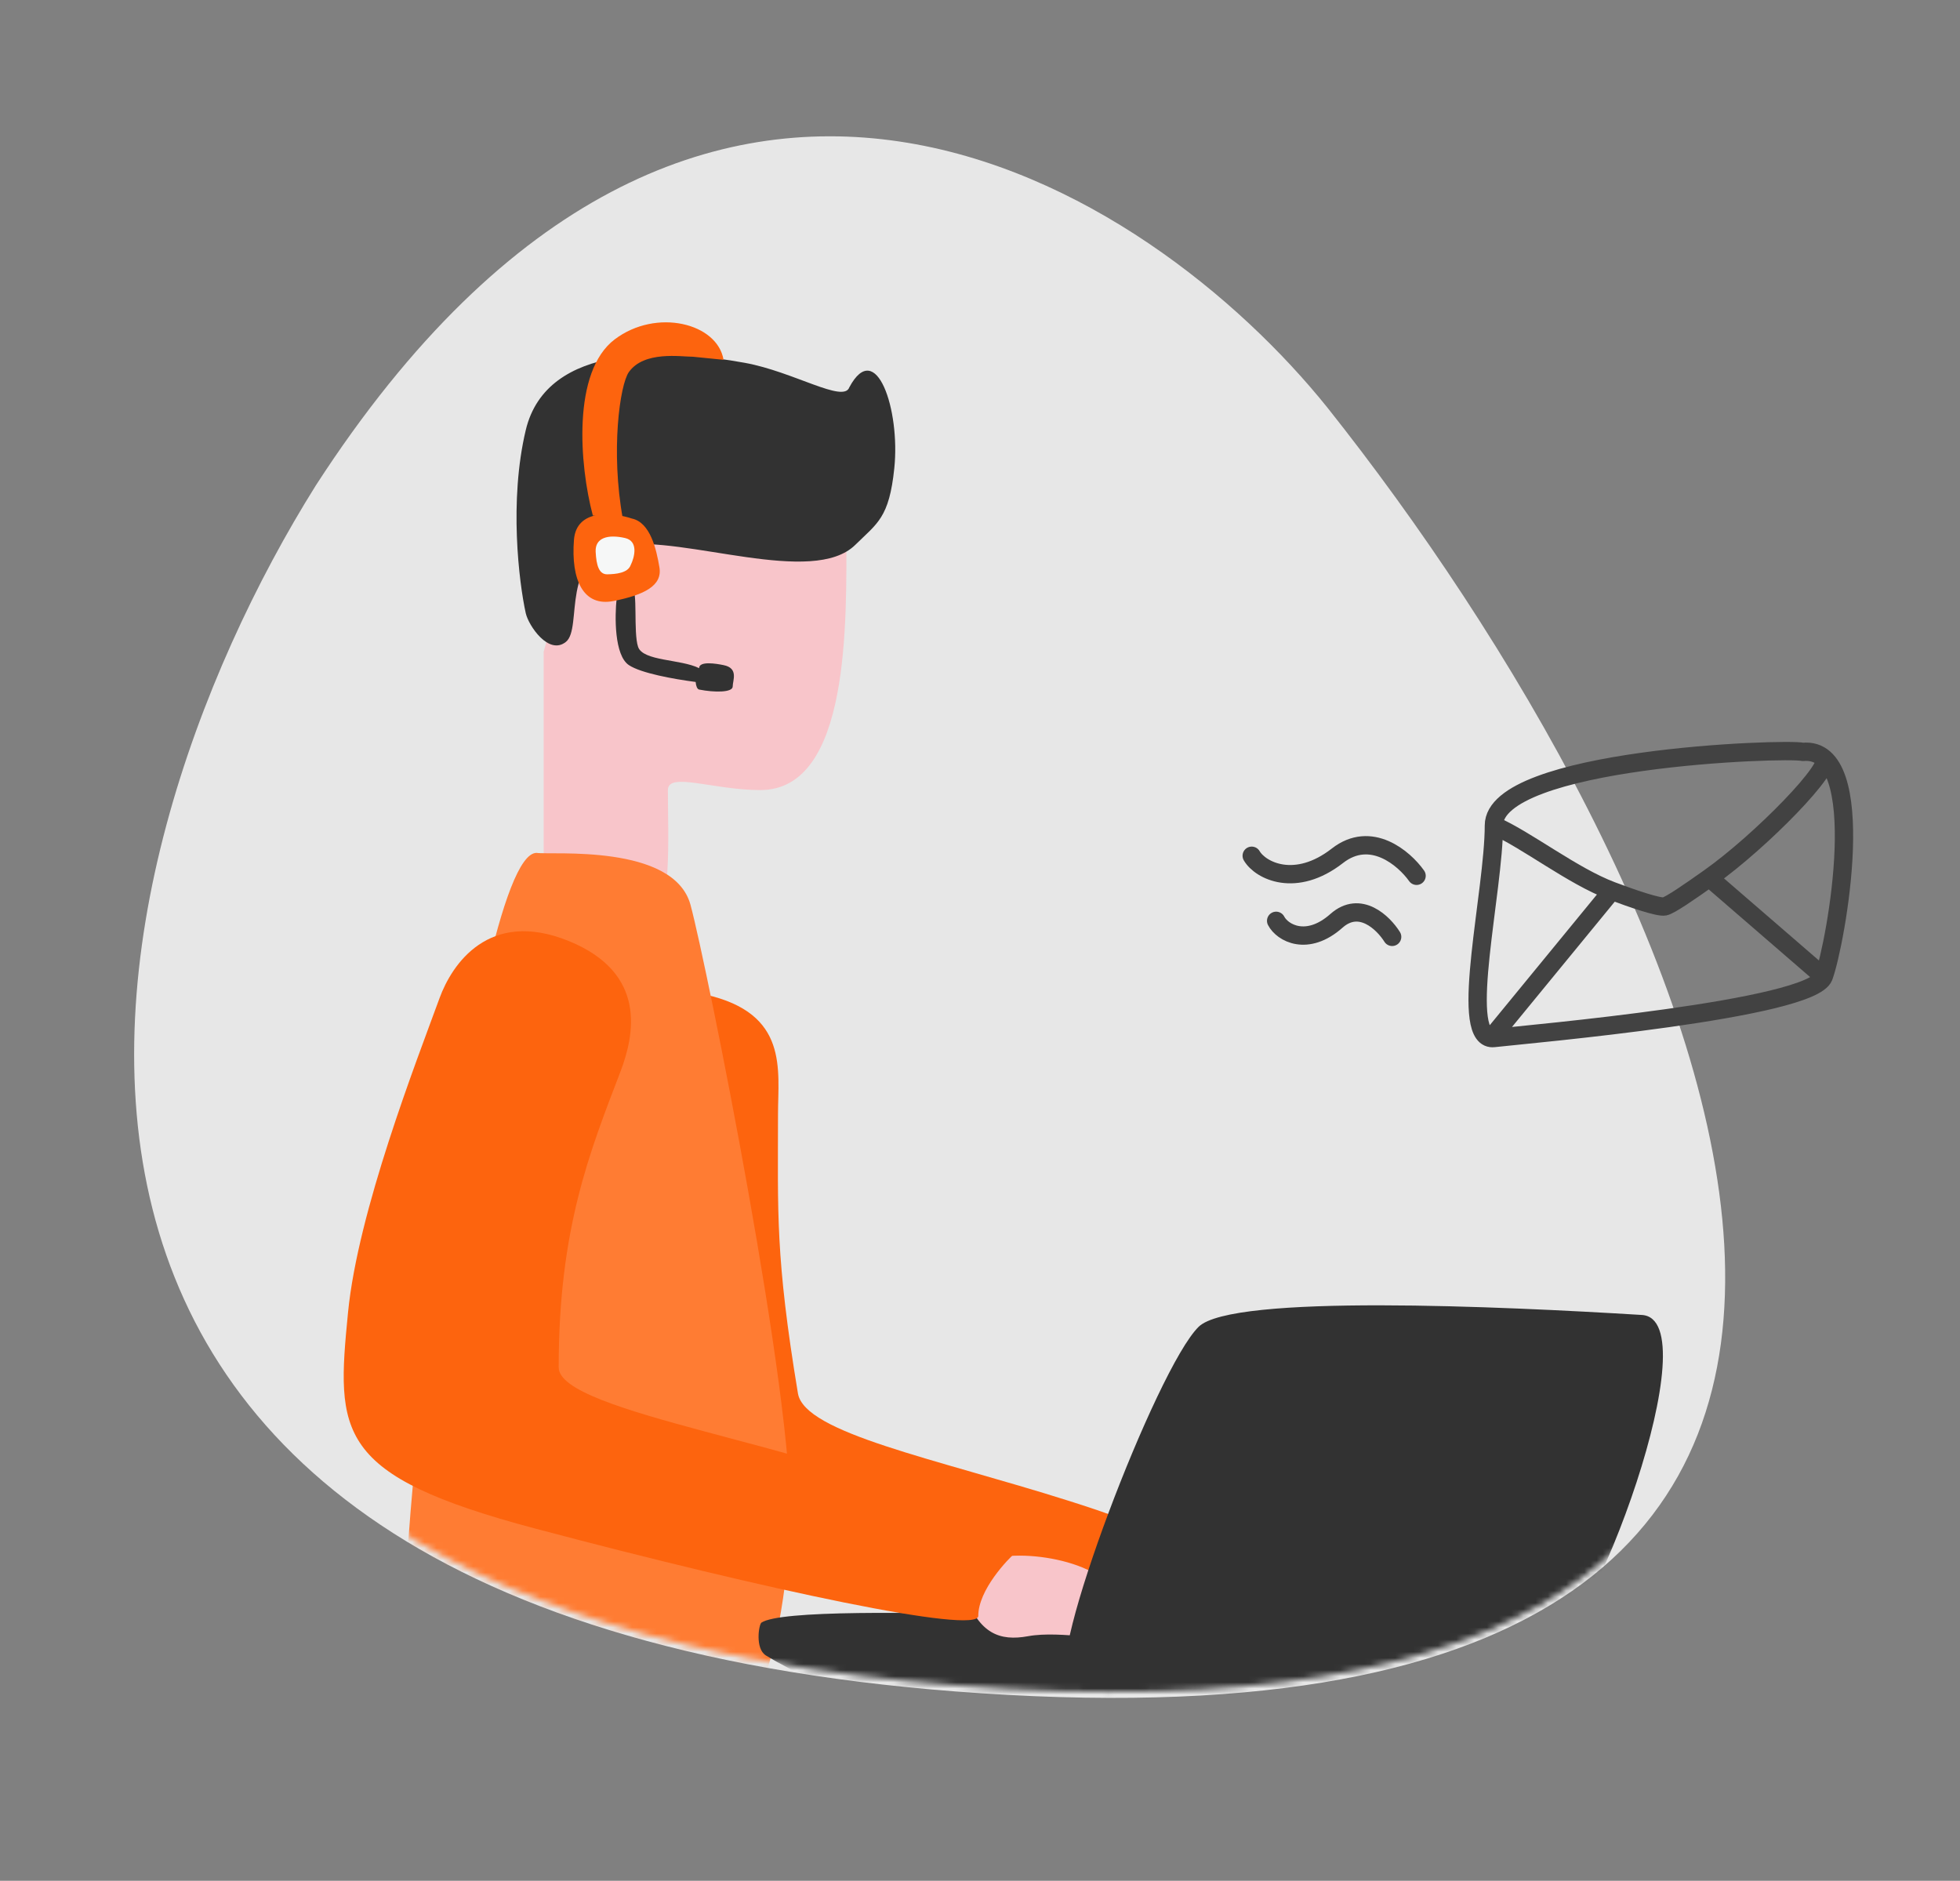
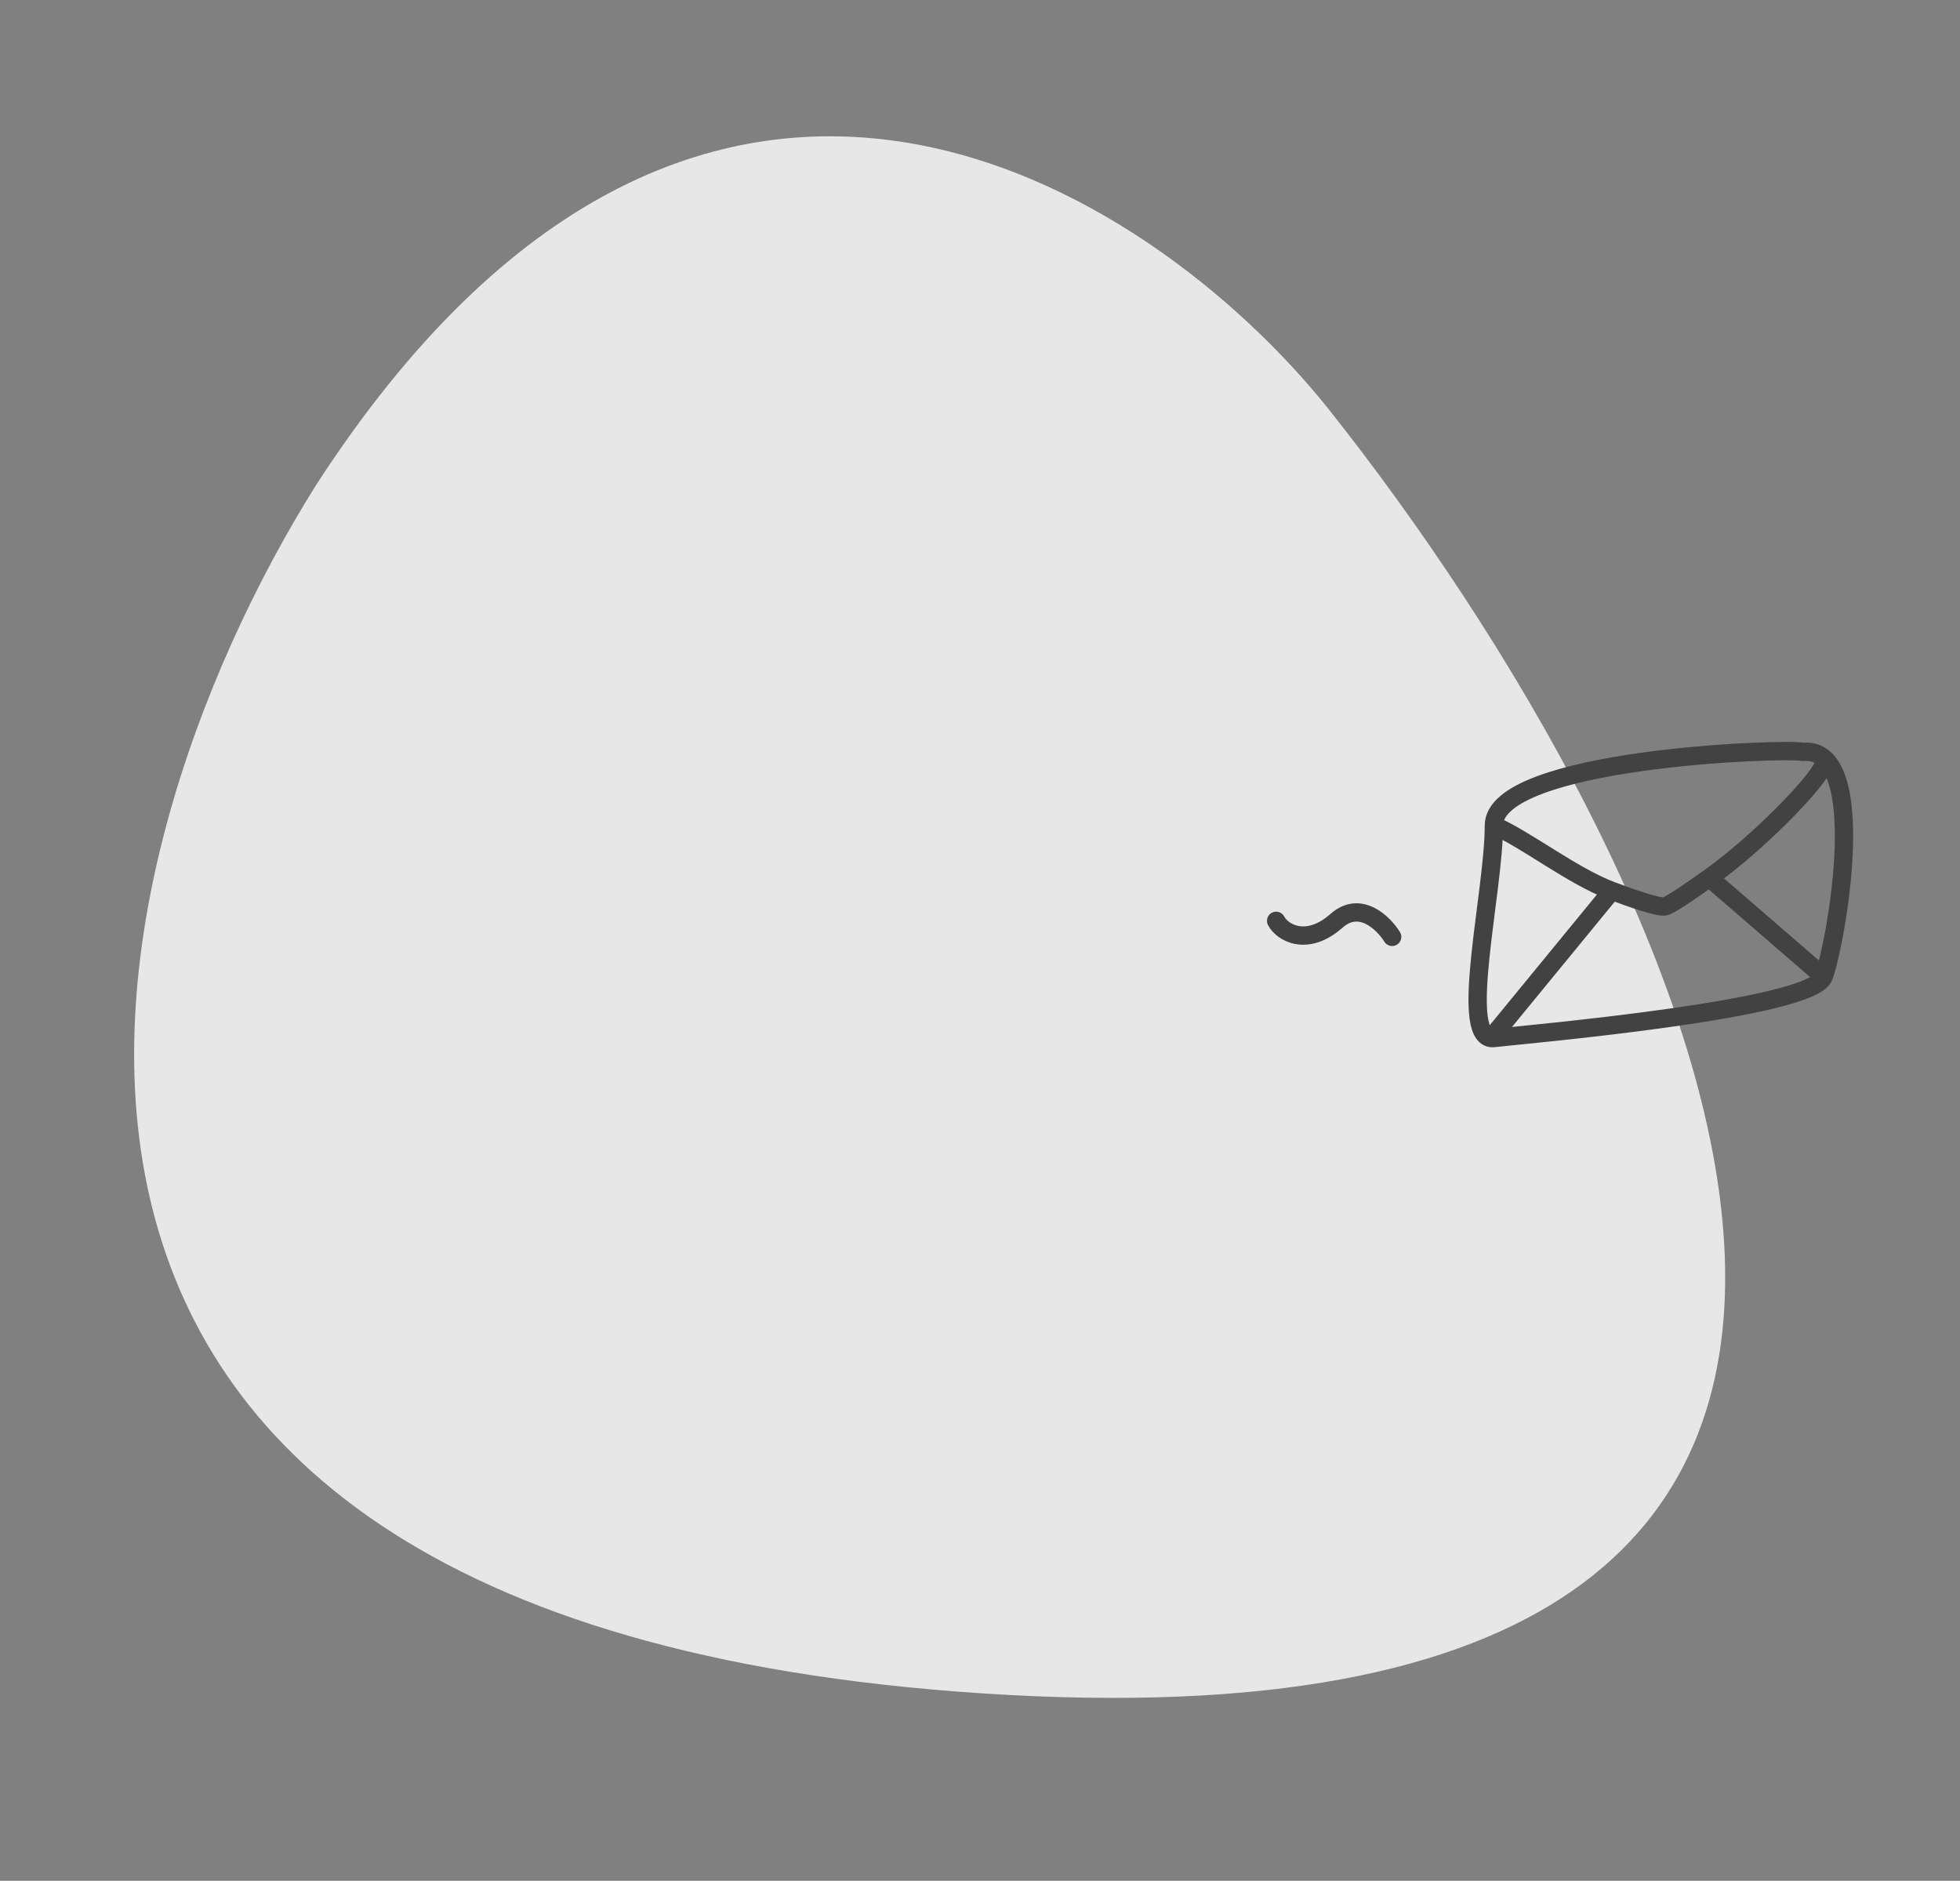
<svg xmlns="http://www.w3.org/2000/svg" width="321" height="308" viewBox="0 0 321 308" fill="none">
  <rect x="0" y="0" width="321" height="308" fill="#808080" stroke="none" />
  <path d="M165.139 277.56C-18.662 267.554 12.959 141.327 51.744 79.464C114.554 -17.559 188.368 30.584 217.423 66.783C276.579 141.211 348.94 287.565 165.139 277.56Z" fill="#E7E7E7" />
  <mask id="mask0" mask-type="alpha" maskUnits="userSpaceOnUse" x="0" y="0" width="321" height="307">
-     <path d="M165.139 276.56C-18.662 266.554 12.959 140.327 51.744 78.464C114.554 -18.559 188.368 29.584 217.423 65.783C276.579 140.211 348.94 286.565 165.139 276.56Z" fill="#424242" />
-   </mask>
+     </mask>
  <g mask="url(#mask0)">
    <path d="M124.517 129.382C139.289 129.382 138.616 101.637 138.616 87.456L95.57 83.399L89.037 106.729V142.231C93.52 143.245 103.334 145.882 106.716 148.317C110.098 150.751 109.383 136.368 109.383 129.382C109.383 126.339 116.83 129.382 124.517 129.382Z" fill="#F8C5CA" />
    <path d="M122 59.42C129.964 60.868 138.175 66.075 139.102 63.42C143.462 55.289 147.461 67.048 146.465 76.675C145.622 84.824 143.692 85.661 140.085 89.218C133.117 96.089 112.184 87.707 101.854 89.279C91.524 90.851 95.511 102.832 92.687 105.109C89.863 107.387 86.55 102.42 86.107 100.42C84.999 95.42 83.343 82.028 86.107 70.431C89.562 55.935 109.5 57.147 122 59.42Z" fill="#323232" />
    <path d="M115.5 162.865C101.773 159.794 98.228 169.404 98.267 175.167C96.177 186.266 90.616 211.554 91.729 228.177C93.057 248.018 93.579 250.37 127.418 253.587C166.586 257.311 181.524 260.853 187.118 257.432C193.224 252.354 188.839 250.144 175.089 245.791C153.083 238.824 131.763 234.685 130.682 228.177C126.951 205.708 127.418 198.484 127.418 182.521C127.418 175.167 129.226 165.935 115.5 162.865Z" fill="#FD640E" />
    <path d="M113.096 148.203C110.38 138.114 90.201 140.054 87.873 139.666C77.008 139.666 62.65 272.379 66.918 274.32C70.333 275.872 106.629 276.518 124.35 276.648C125.773 273.931 128.774 264.618 129.394 249.096C130.171 229.694 115.813 158.292 113.096 148.203Z" fill="#FF7C33" />
    <path d="M249.994 284.431C249.969 279.742 248.116 279.354 246.347 278.5C224.121 267.779 218.64 266.358 214.44 266.45C209.19 266.564 130.84 261.7 124.713 265.712C124.276 265.998 123.632 269.985 125.437 271.096C133.961 276.343 160.688 287.731 170.411 290.201C172.327 290.688 173.108 290.32 174.046 290.361C177.2 290.5 232.406 292.882 247.599 289.766C249.92 289.29 250.006 286.698 249.994 284.431Z" fill="#323232" />
    <path d="M181.173 259.062C175.941 254.09 160.317 253.158 159.546 257.634C157.797 258.869 157.454 259.502 158.079 261.201C160.394 267.487 163.694 268.801 168.368 267.944C173.801 266.947 182.362 269.051 184.134 267.944C185.906 266.836 187.6 265.169 181.173 259.062Z" fill="#F8C5CA" />
    <path d="M93.101 154.083C80.063 148.805 74.002 157.944 71.999 163.42C68.119 174.027 58.625 198.34 56.999 214.92C55.059 234.711 54.814 241.602 87.668 250.319C125.697 260.409 160.218 267.723 160.218 264.618C160.218 260.35 165.068 255.305 166.427 254.141C167.198 253.48 164.587 252.149 154.957 247.244L154.785 247.156C134.219 236.679 91.499 231.42 91.499 223.92C91.499 201.144 96.594 188.619 101.638 175.426C103.837 169.605 106.14 159.36 93.101 154.083Z" fill="#FD640E" />
    <path d="M196.307 217.276C201.815 211.88 246.066 213.943 268.872 215.336C280.202 215.927 260.94 268.419 251.974 273.376C243.008 278.333 179.11 277.316 175.037 274.899C170.963 272.482 189.422 224.022 196.307 217.276Z" fill="#323232" />
    <path d="M100.677 55.573C93.677 60.86 94.899 76.178 97.091 84.42L101.999 84.92C99.999 73.92 101.507 63.009 102.999 60.92C105.499 57.42 111.499 58.42 113.499 58.42L118.499 58.92C117.499 52.92 107.499 50.42 100.677 55.573Z" fill="#FD640E" />
    <path d="M102.999 108.92C100.599 107.32 100.666 100.92 100.999 97.92L103.499 96.42C104.499 96.42 103.699 103.52 104.499 105.92C105.29 108.294 111.499 107.92 114.499 109.42C114.499 108.199 117.332 108.679 118.499 108.92C120.999 109.42 119.999 111.42 119.999 112.42C119.999 113.42 116.999 113.42 114.499 112.92C114.176 112.855 113.983 112.32 113.931 111.678C110.268 111.196 104.978 110.24 102.999 108.92Z" fill="#323232" />
    <path d="M93.999 88.42C94.399 83.22 100.499 83.92 103.499 84.92C106.499 85.561 107.499 89.92 107.999 92.92C108.499 95.92 105.499 97.42 100.499 98.42C95.499 99.42 93.499 94.92 93.999 88.42Z" fill="#FD640E" />
    <path d="M102.364 88.105C104.619 88.617 103.914 91.289 103.28 92.56C102.803 93.855 100.826 94.02 99.477 94.05C98.128 94.08 97.666 92.647 97.554 90.357C97.441 88.066 99.546 87.465 102.364 88.105Z" fill="#F6F7F7" />
  </g>
  <path d="M244.663 135.178C244.663 124.129 292.596 122.458 295.259 123.128C306.576 122.064 300.669 154.585 298.672 159.94M244.663 135.178C249.938 137.471 257.545 143.471 263.969 145.888M244.663 135.178C244.663 145.928 238.991 169.344 244.203 169.987M298.672 159.94C296.674 165.295 250.654 169.317 244.663 169.987C244.501 170.005 244.348 170.004 244.203 169.987M298.672 159.94L279.947 143.752M298.672 124.129C300.606 125.254 288.406 137.769 279.947 143.752M263.969 145.888C267.544 147.233 271.672 148.629 272.624 148.437C273.534 148.254 276.761 146.005 279.947 143.752M263.969 145.888L244.203 169.987" stroke="#424242" stroke-width="3" stroke-linecap="round" stroke-linejoin="round" />
-   <path d="M232 143.42C229.96 140.548 224.512 135.871 219.04 140.138C212.2 145.471 206.44 142.599 205 140.138" stroke="#424242" stroke-width="3" stroke-linecap="round" stroke-linejoin="round" />
  <path d="M228 153.42C226.564 151.122 222.731 147.381 218.88 150.794C214.067 155.061 210.013 152.763 209 150.794" stroke="#424242" stroke-width="3" stroke-linecap="round" stroke-linejoin="round" />
</svg>